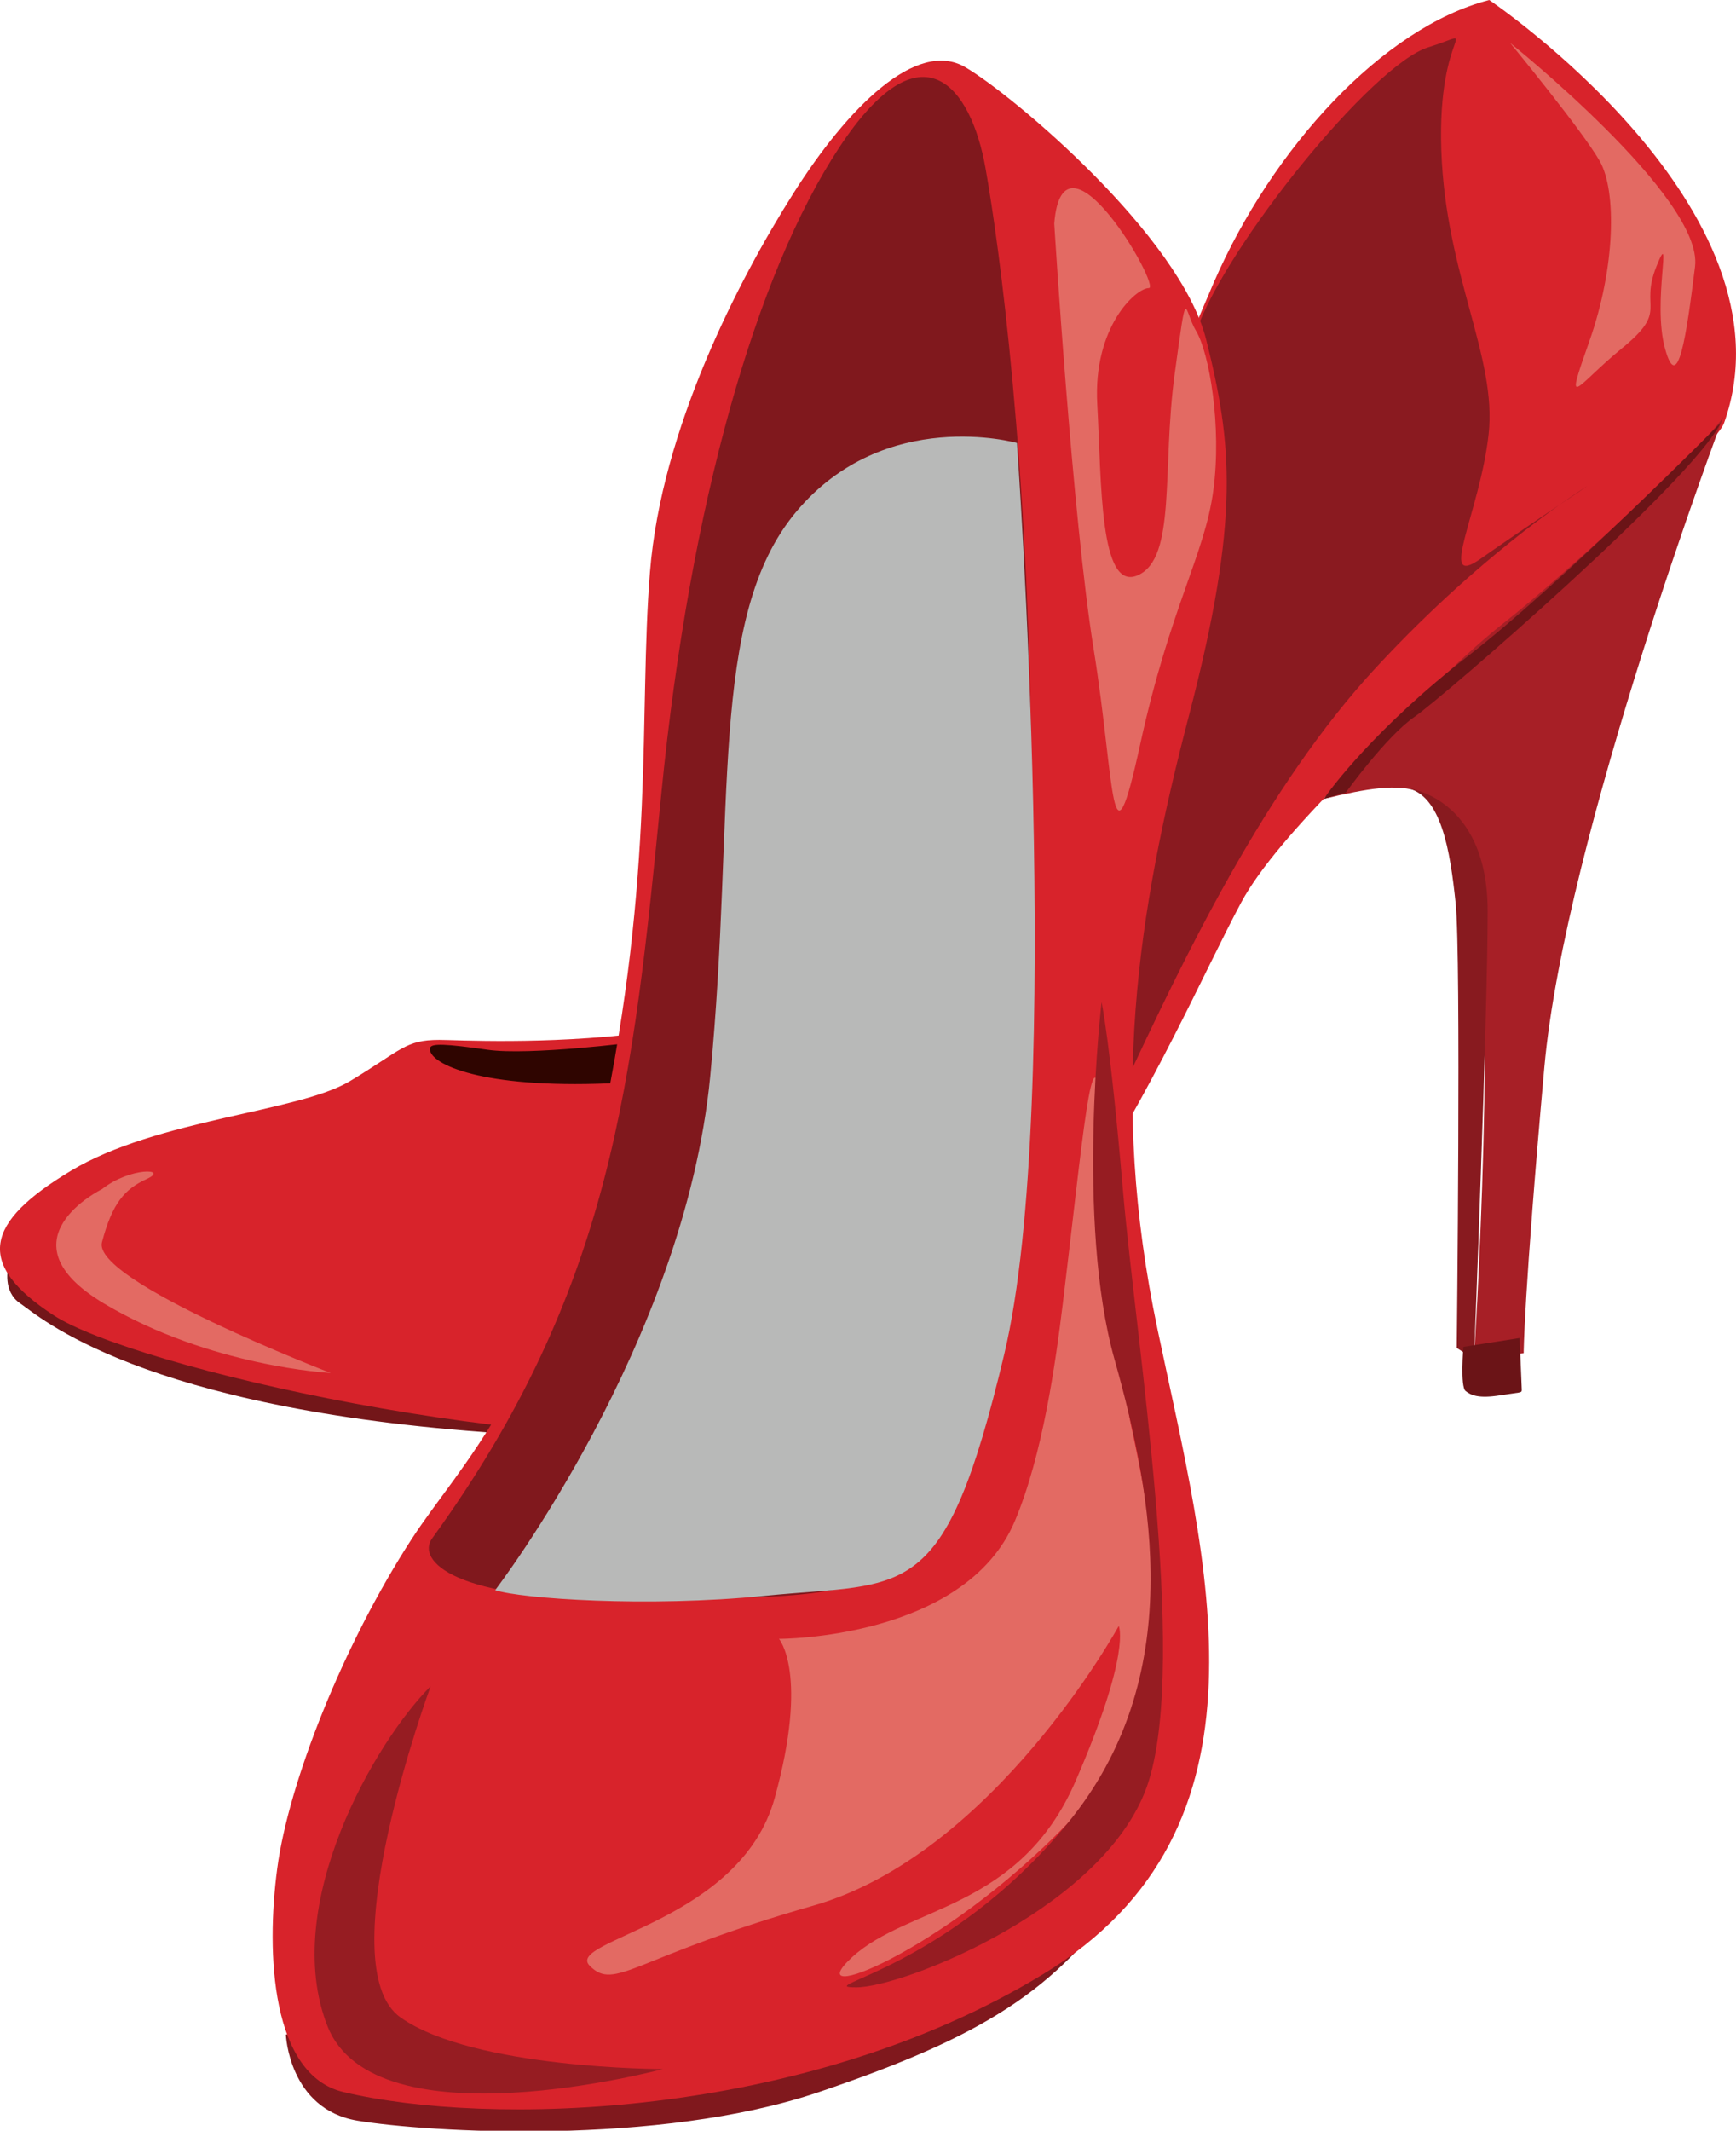
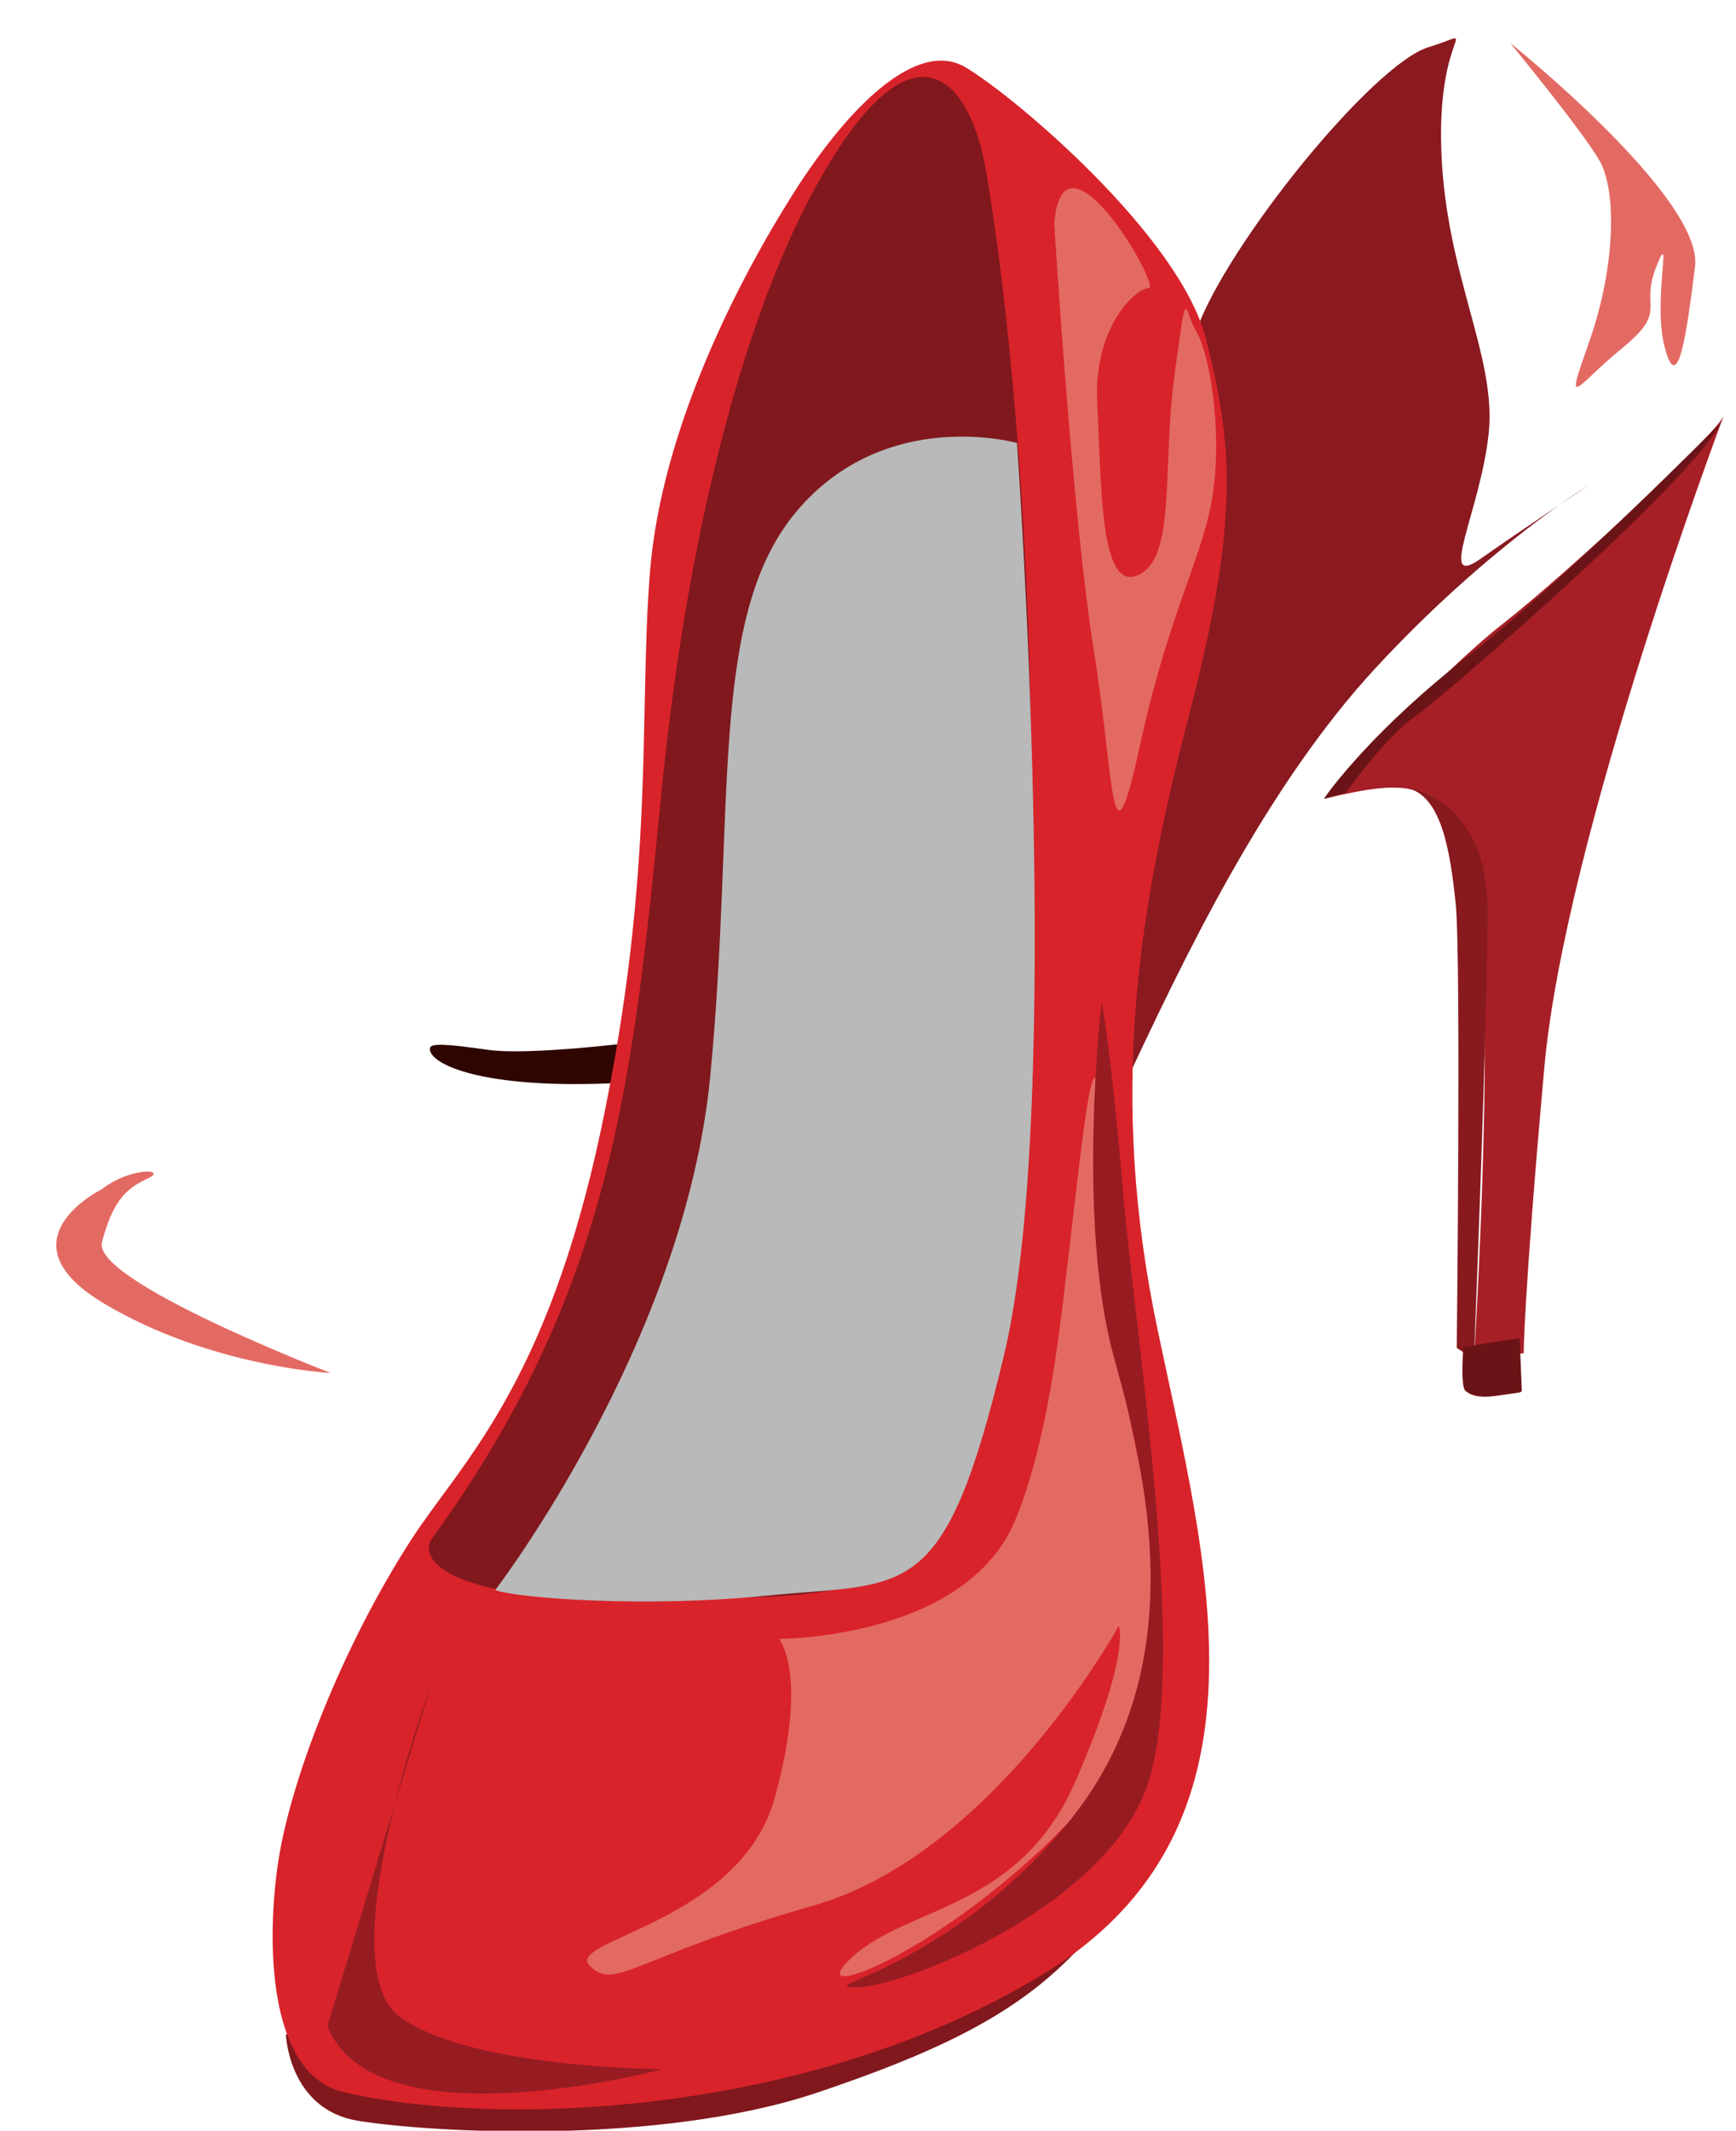
<svg xmlns="http://www.w3.org/2000/svg" width="545.48" height="669.33" version="1.1" viewBox="0 0 545.48 669.33">
  <defs>
    <clipPath id="Clip_1">
-       <path d="m0 2.457h545.48v669.33h-545.48z" />
-     </clipPath>
+       </clipPath>
    <clipPath id="Clip_2">
      <path d="m0 2.457h545.48v669.33h-545.48z" />
    </clipPath>
  </defs>
  <g transform="translate(0,-2.457)">
    <g clip-path="url(#Clip_1)">
      <path d="m2.587 400.55s-1.897 7.581 3.794 11.368c5.687 3.797 37.425 33.166 150.67 40.75 113.23 7.581 13.265-12.796 13.265-12.796l-167.73-39.322" fill="#731619" />
      <path d="m541.74 135.32c-4.851 13.716-128.96 108.35-151.68 150.53-22.715 42.186-68.142 157.92-144.94 166.58-76.789 8.649-203.34-20.555-228.23-36.781-24.867-16.223-21.633-29.204 5.418-45.427 27.038-16.229 71.383-18.396 87.612-28.125 16.226-9.731 17.315-12.975 28.116-12.975 10.822 0 110.33 6.485 146.03-36.782 35.686-43.267 78.96-159 97.342-201.18 18.389-42.189 53.011-80.045 86.534-88.7 0 0 97.591 65.803 73.794 132.87" fill="#d8232b" />
    </g>
    <path d="m135.11 331.7c-0.735 4.484 14.133 12.271 52.549 11.207 38.402-1.071 28.812-4.007 28.812-4.007l-16.814-9.062s-33.327 4.267-46.414 2.394c-13.058-1.869-17.86-2.128-18.133-0.532" fill="#2f0500" />
    <path d="m541.56 133.22s-49.819 132.08-56.305 204.54c-6.489 72.482-6.489 89.785-6.489 89.785l-15.62 1.814s8.046-126.21-0.602-154.33c-8.652-28.115-19.481-28.115-46.512-21.63 0 0 35.473-38.787 56.259-55.062 20.783-16.285 66.434-59.027 69.269-65.117" fill="#a71f26" />
    <path d="m441.81 249.95s25.637 2.422 25.637 38.794c0 32.97-4.301 140.62-4.301 140.62l-5.408-3.469s1.39-122.96-0.339-139.58c-1.733-16.628-4.508-34.289-15.589-36.368" fill="#881a1f" />
    <path d="m474.5 15.939s60.806 48.643 58.107 70.266c-2.695 21.62-5.4 40.537-9.453 25.669-4.05-14.857 2.705-39.189-2.702-25.669-5.401 13.513 4.06 13.513-10.815 25.669-14.861 12.166-18.312 20.646-10.206-2.321 8.116-22.977 8.627-47.088 3.206-56.546-5.408-9.464-28.137-37.068-28.137-37.068" fill="#e36a63" />
    <g clip-path="url(#Clip_2)">
      <path d="m352.88 344.31s2.696-75.674 10.815-116.21c8.106-40.544 2.702-94.602 12.156-121.62 9.467-27.023 55.412-83.779 72.985-89.19 17.556-5.401 2.695-6.752 4.05 32.434 1.351 39.19 17.573 64.866 14.854 89.187-2.695 24.325-16.209 48.647-2.695 39.194 13.506-9.461 33.782-22.981 33.782-22.981s-31.087 18.921-66.217 56.766c-35.14 37.831-60.809 91.889-79.73 132.42" fill="#8a1a20" />
      <path d="m89.824 641.6s0.903 23.428 22.526 27.034c21.619 3.597 94.58 8.116 145.04-9.016 50.443-17.119 74.774-31.535 96.397-63.963 21.623-32.431-263.97 45.945-263.97 45.945" fill="#80181d" />
    </g>
    <path d="m459.82 425.55s-1.047 12.463 0.689 13.86c1.729 1.375 4.159 2.404 10.735 1.375 6.587-1.039 6.923-0.692 6.923-1.732s-0.69-16.275-0.69-16.275l-17.657 2.772" fill="#6b1417" />
    <path d="m129.46 485.75c15.141-23.345 42.346-47.757 59.465-128.83 17.111-81.084 11.7-129.74 15.305-174.78 3.605-45.045 27.93-91.889 45.049-118.92 17.118-27.027 38.738-48.643 54.054-39.637 15.316 9.009 67.578 53.151 75.67 85.582 8.113 32.434 10.808 55.86-5.401 118.02-16.222 62.16-25.224 119.82-9.905 192.79 15.306 72.961 39.634 156.76-36.032 202.69-75.677 45.962-174.91 47.733-219.83 36.946-22.512-5.393-24.322-43.246-20.717-70.259 3.609-27.03 20.717-70.287 42.34-103.61" fill="#d8232b" />
    <path d="m135.76 485.75c-4.872 6.717 6.307 19.81 62.163 18.904 55.853-0.903 84.68 3.619 103.61-33.32 18.914-36.946 23.418-136.04 22.509-229.73-0.897-93.692-9.906-161.26-14.41-186.49-4.504-25.218-19.817-45.945-45.944-6.307-26.124 39.644-46.848 111.72-55.861 202.7-9.005 90.993-15.305 155.86-72.068 234.24" fill="#80181d" />
    <path d="m155.59 501.97s59.448-77.48 67.557-161.26c8.12-83.79-0.896-144.14 27.024-177.48 27.937-33.341 69.37-21.623 69.37-21.623s14.927 206.99-3.994 286.27c-18.917 79.282-30.226 71.383-75.281 75.88-36.855 3.693-76.573 0.903-84.676-1.788" fill="#b8b9b8" />
    <path d="m244.77 517.28s58.387 0.15 74.098-36.995c8.806-20.818 12.828-49.886 15.089-68.415 6.125-49.913 9.46-90.545 12.169-60.805 2.706 29.729 4.053 74.319 9.447 99.995 5.4 25.676 18.928 83.776-20.262 124.32-39.179 40.544-85.141 58.103-67.571 41.891 17.581-16.205 52.71-14.85 70.262-55.401 17.571-40.534 13.528-48.654 13.528-48.654s-39.196 71.628-95.949 87.85c-56.756 16.205-62.167 27.017-70.273 18.914-8.099-8.12 47.303-13.513 58.114-52.71 10.812-39.179 1.348-49.99 1.348-49.99" fill="#e36a63" />
    <path d="m331.26 72.685s5.663 92.057 12.421 133.94c6.748 41.891 5.156 72.821 14.602 29.574 9.468-43.242 20.275-59.464 22.97-79.729 2.72-20.269-1.347-43.246-5.4-50.002-4.049-6.755-2.695-16.212-6.755 13.51-4.053 29.733 0.623 57.775-11.547 63.175-12.152 5.412-11.42-29.389-12.774-53.718-1.355-24.321 12.159-36.48 16.201-36.48 4.067 0-27.016-54.054-29.718-20.275" fill="#e36a63" />
-     <path d="m135.32 532.15s-32.435 87.832-9.468 104.05c22.971 16.212 82.443 16.212 82.443 16.212s-90.542 24.315-105.41-13.517c-14.864-37.828 14.868-89.183 32.435-106.75" fill="#961c22" />
+     <path d="m135.32 532.15s-32.435 87.832-9.468 104.05c22.971 16.212 82.443 16.212 82.443 16.212s-90.542 24.315-105.41-13.517" fill="#961c22" />
    <path d="m346.13 317.28s-8.124 68.915 4.053 112.16c12.166 43.246 22.974 99.999-14.868 145.94-37.831 45.944-81.077 51.355-66.22 51.355 14.858 0 79.741-25.669 91.882-64.866 12.18-39.189-4.042-137.83-8.096-185.12-4.045-47.306-6.751-59.465-6.751-59.465" fill="#961c22" />
    <path d="m422.89 251.41s12.722-17.692 21.567-23.771c8.848-6.084 87.342-74.078 96.176-92.313 0 0-49.738 50.298-79.037 72.968-29.298 22.659-44.152 42.675-45.563 45.108l6.857-1.992" fill="#6b1417" />
    <path d="m32.042 376s-32.725 16.036 0.644 35.934c33.366 19.898 71.229 21.819 71.229 21.819s-75.086-28.875-71.873-41.072c3.213-12.188 7.053-16.681 14.109-19.895 7.07-3.205-5.124-3.853-14.109 3.214" fill="#e36a63" />
  </g>
</svg>